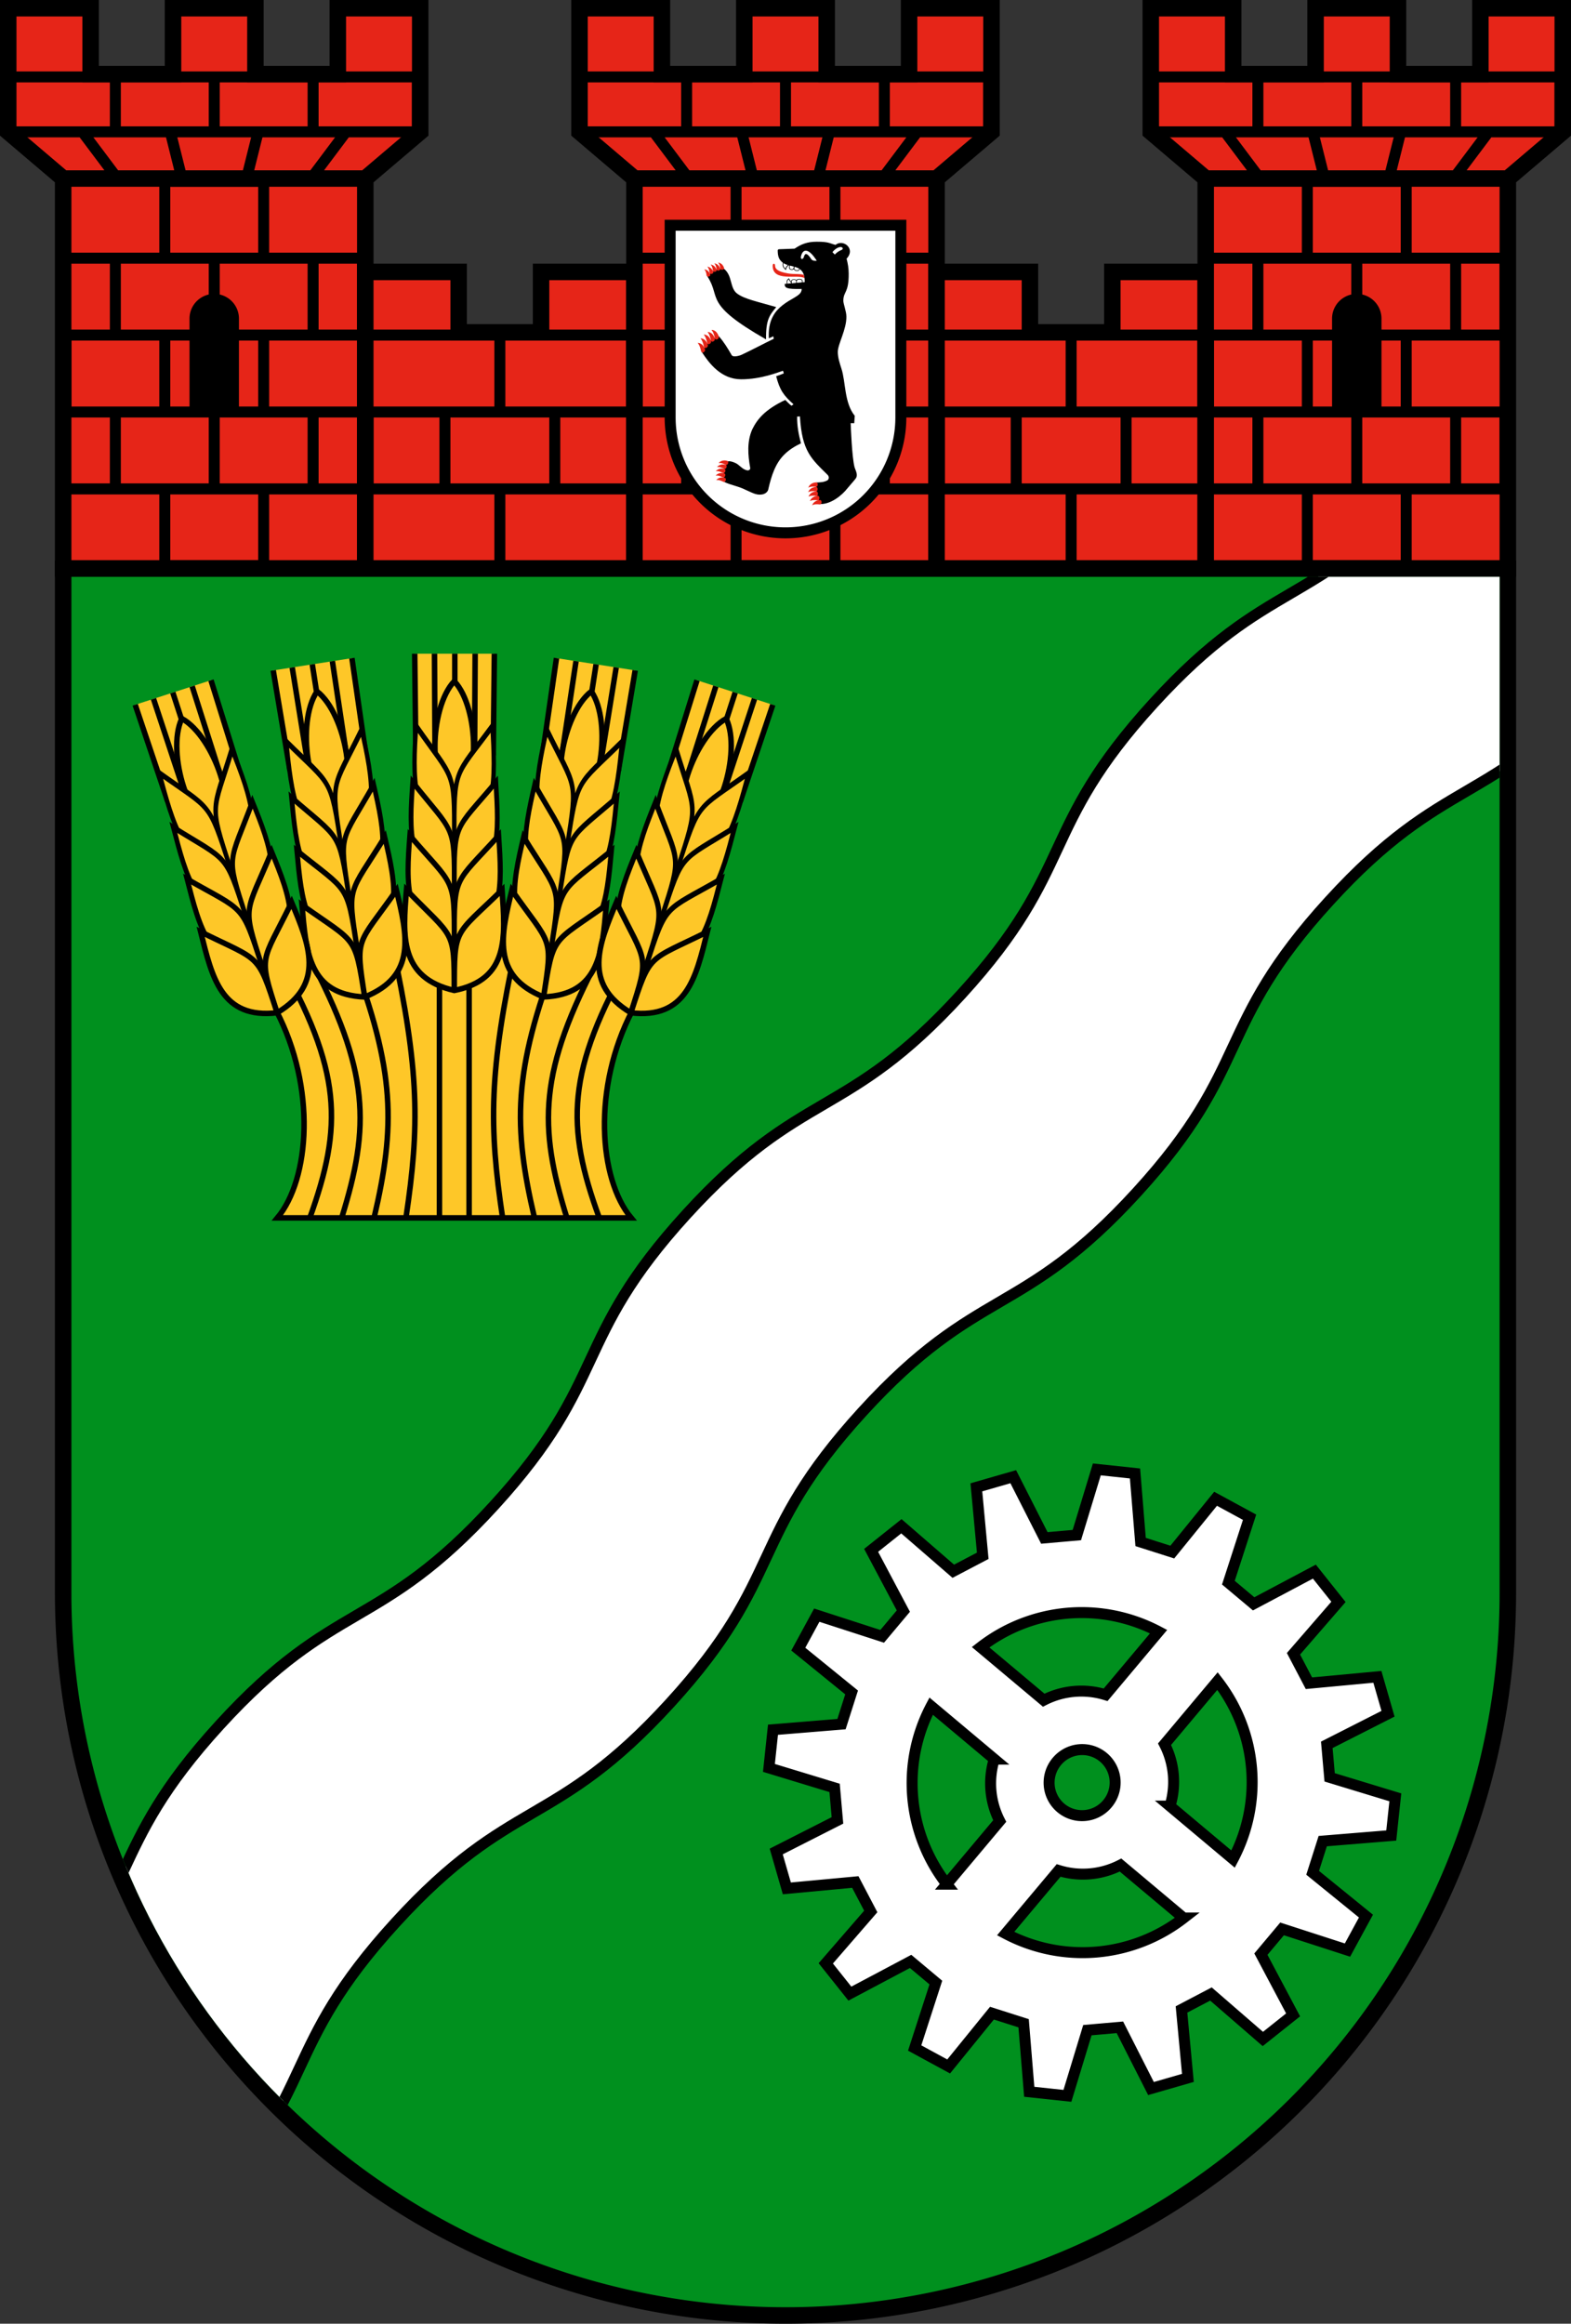
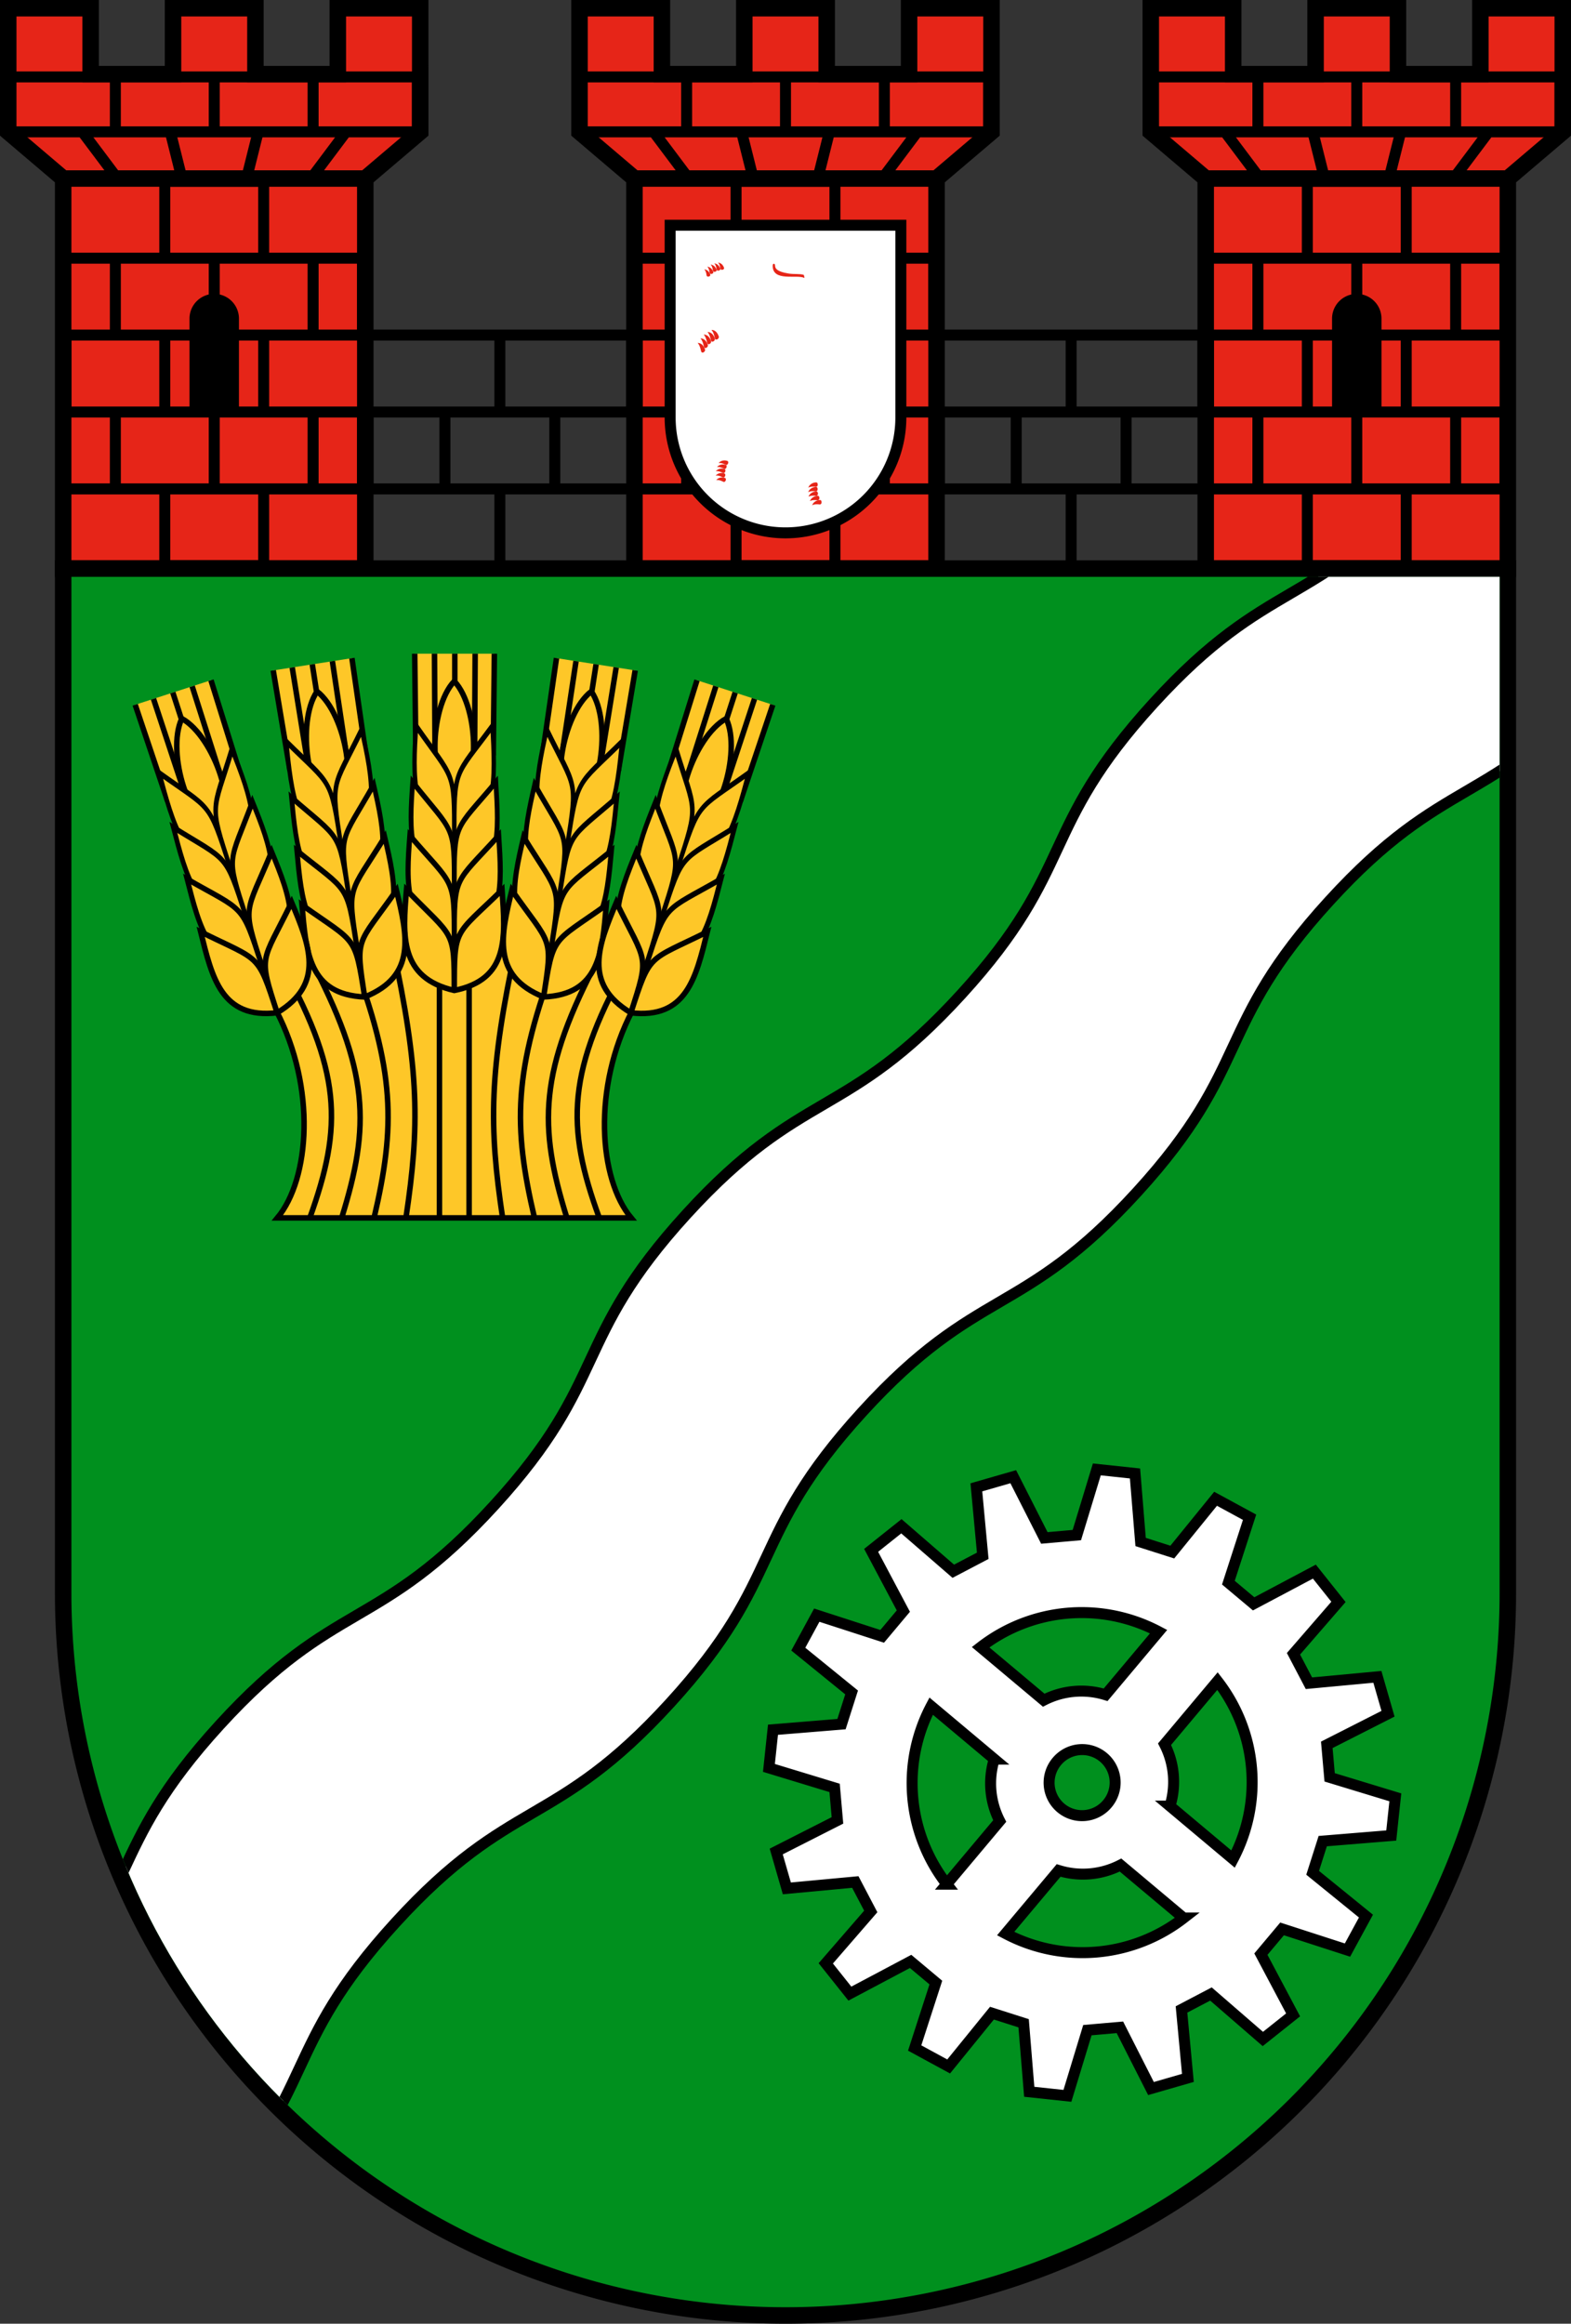
<svg xmlns="http://www.w3.org/2000/svg" xmlns:xlink="http://www.w3.org/1999/xlink" width="572" height="846" viewBox="0 0 286 423">
  <rect x="0" y="0" width="286" height="423" fill="#333333" stroke="none" />
  <g id="a" stroke="#000">
    <path d="M1.5 1.5h15v12h15v-12h15v12h15v-12h15V24l-10 8.5v71h-55v-71h55-55L1.5 24z" stroke-width="3" fill="#e62518" />
    <path d="M2 14h74v10H2m19-10v10h18V14h18v10m-42 0 6 8h12l-2-8h16l-2 8h12l6-8M12 89h54V75H12V61h54V47H12h27v14H21V47h9V33h18v14h9v14h-9v14h9v14h-9v14H30V89h-9V75h9V61v14h9v14" stroke-width="2" fill="none" />
    <path d="M35 75h8V58a4 4 0 0 0-8 0z" />
  </g>
  <g id="b" stroke="#000">
-     <path d="M66.5 49.5h17v11h15v-11h17v54h-49z" stroke-width="3" fill="#e62518" />
    <path d="M67 61h48v14H67v14h48M91 61v14h10v14M81 75v14h10v14" stroke-width="2" fill="none" />
  </g>
  <use x="104" xlink:href="#a" />
  <use x="104" xlink:href="#b" />
  <use x="208" xlink:href="#a" />
  <path d="M122 41h42v35a21 21 0 1 1-42 0z" stroke="#000" stroke-width="2" fill="#fff" />
  <svg x="127" y="44" width="29" height="48.024" viewBox="0 0 2500 4140">
-     <path d="m1522 109-244 9c-12 1-21 7-21 21 1 88 18 145 81 191-8 49-3 74 48 115 5-40 21-58 46-75 2 1 4 1 5 2-3 18-3 37 1 48 10 28 59 29 72 9 12 29 37 30 57 30 21 0 31-15 38-29 12 10 24 21 35 35 35 48 41 110 41 169l-33 3v-24c-1-34-80-40-98-11-20-22-82-18-82 17v11c-14-18-25-37-34-56-25 16-40 28-36 85-11 1-22 2-32 3 1 66 30 84 266 79 6 66-60 103-109 134-128 73-263 153-336 287-61 106-76 232-69 354l70-31 8 38c-126 60-356 182-507 252-37 17-133 41-153 7-69-119-124-209-204-300-143 63-209 121-263 254 113 173 300 421 610 423 321 2 600-116 661-134l13 41c-41 18-77 31-120 45 56 220 121 306 272 440l-31 23c-27-16-73-67-98-91-321 152-441 304-518 461-85 189-69 404-33 603 7 33-29 49-56 39-74-17-115-91-186-118-32-14-71-27-106-22-82 117-72 176-61 323 108 53 224 66 344 128 79 32 155 84 245 70 51-5 102-40 107-94 45-194 108-400 256-540 71-70 163-126 254-169-36-138-63-276-60-420l44-2c32 548 178 663 435 918 26 26 24 75-14 90-50 25-109 27-166 29-10 142 23 281 75 338 158-3 322-128 417-249 40-50 88-100 126-149 47-61-4-132-18-188-39-160-57-620-59-684l56 1 8-116c-167-207-140-531-209-740-27-85-57-173-57-263 0-122 138-351 135-555-1-86-49-198-48-249 1-148 86-116 84-424-1-85-11-148-33-235 149-157-56-314-174-216-95-25-107-50-293-50-159 0-250 43-349 109zm-288 917c-292-86-499-125-615-213-117-89-69-280-206-389-127-4-203 53-257 124 219 337-73 419 918 985-4-313 55-378 160-507zm605-727c-15 0-42-8-50-19-87-133-109-85-122-39-11 41-59 42-45-13 35-135 130-116 248 71zm277-135c24-32 61-63 101-76 59-20 83 28 36 44-39 14-72 41-100 69zm-767 173c15 9 36 20 67 29-17 14-33 34-38 56-27-19-38-54-29-85zm160 53c0 13-3 26-7 32-10 16-47 15-55-7-3-9-3-25 1-40 20 5 41 9 61 15zm12 3c27 8 53 17 76 32-5 12-14 24-32 24-16 0-34-1-44-20-5-10-3-24 0-36zm-54 260-59 5c-3-28 0-52 22-68 11 20 23 39 37 56zm10-.5V621c0-33 70-31 71 0v25zm80-7.5v-28c0-33 81-31 81-1v22z" />
    <g fill="#e62518">
      <path d="M1178 378c1 256 379 130 499 191-2-16-5-32-10-48-61-22-148-7-241-22-187-30-210-83-210-122-1-41-38-43-38 1" />
      <g id="d">
        <path d="M329 3474s35-13 110 26c36 18 58-51 28-60-92-29-138 34-138 34" id="c" />
        <use xlink:href="#c" transform="translate(-25 63)" />
        <use xlink:href="#c" transform="translate(-44 128)" />
        <use xlink:href="#c" transform="translate(-46 197)" />
        <use xlink:href="#c" transform="translate(-37 267)" />
      </g>
      <use xlink:href="#d" transform="rotate(-20.201 1637.927 -150.923) scale(1.05)" />
      <use xlink:href="#d" transform="matrix(.663 .948 -.718 .896 2492.198 -2039.701)" />
      <use xlink:href="#d" transform="rotate(55.887 2923.038 1740.114) scale(.893)" />
    </g>
  </svg>
  <svg x="10" y="102" width="266" height="321">
    <defs>
      <clipPath id="e">
        <path d="M3 3h260v185a130 130 0 0 1-260 0z" />
      </clipPath>
      <path d="M-8.7-9C0 0 0-2 0 9.3 0-2.3 0-.5 8.7-9 9.3-.4 10 7.3 0 9.3-10 7-9.4-.7-8.7-9z" id="f" />
    </defs>
    <g stroke="#000">
      <path d="M1.5 1.5h263V188a131.5 131.5 0 0 1-263 0z" stroke-width="3" fill="#00901e" />
      <path d="M-5 265c21-23 14-30 35-53s29-17 50-40 14-30 35-53 29-17 50-40 14-30 35-53 29-17 50-40l32 36c-21 23-29 17-50 40s-14 30-35 53-29 17-50 40-14 30-35 53-29 17-50 40-14 30-35 53" stroke-width="2" fill="#fff" clip-path="url(#e)" />
      <path d="m213.627 186.1 3.856-11.908-6.185-3.362-7.882 9.704-5.768-1.838-1.02-12.474-6.95-.74-3.639 11.958-5.917.518-5.66-11.146-6.716 1.936 1.162 12.462-5.362 2.812-9.447-8.188-5.508 4.386 5.865 11.056-3.856 4.597-11.908-3.856-3.362 6.185 9.704 7.882-1.838 5.768-12.474 1.02-.74 6.95 11.958 3.639.518 5.917-11.146 5.66 1.936 6.716 12.462-1.162 2.812 5.362-8.188 9.447 4.386 5.508 11.056-5.865 4.597 3.856-3.856 11.908 6.185 3.362 7.882-9.704 5.768 1.838 1.02 12.474 6.95.74 3.639-11.958 5.917-.518 5.66 11.146 6.716-1.936-1.162-12.462 5.362-2.812 9.447 8.188 5.508-4.386-5.865-11.056 3.856-4.597 11.908 3.856 3.362-6.185-9.704-7.882 1.838-5.768 12.474-1.02.74-6.95-11.958-3.639-.518-5.917 11.146-5.66-1.936-6.716-12.462 1.162-2.812-5.362 8.188-9.447-4.386-5.508-11.056 5.865zm-8.145 61.046a30 30 0 0 1-32.403 2.835l9.641-11.49a15 15 0 0 0 11.271-.987zm-43.128-6.164a30 30 0 0 1-2.835-32.403l11.49 9.641a15 15 0 0 0 .987 11.271zm6.164-43.128a30 30 0 0 1 32.403-2.835l-9.641 11.49a15 15 0 0 0-11.271.987zm43.128 6.164a30 30 0 0 1 2.835 32.403l-11.49-9.641a15 15 0 0 0-.987-11.271zm-20.05 22.339a6 6 0 1 1-9.192-7.714 6 6 0 1 1 9.192 7.714z" stroke-width="2" fill="#fff" />
      <path d="M40.3 70v12c7.3 14 6.1 30.6.2 37.7h64.4c-5.9-7.1-7.1-23.7.2-37.7V70m-64.7 2c12 21 12 31 6 47.7h52.7C93 103 93 93 105 72h-5.8c-11.2 21-11.2 31-6 47.7h-41c5.2-16.7 5.2-26.7-6-47.7H54c8 21 8 31 4.1 47.7h29.2C83.4 103 83.4 93 91.4 72L84 70c-5 23-5 33-2.5 49.7H63.9C66.4 103 66.4 93 61.4 70l8.6 2v47.7h5.4V72" fill="#fec728" />
      <g id="g" stroke-width="1" fill="#fec728" transform="translate(72.7 69)">
        <path d="m-7.2-52 .2 18H7.1l.2-18m-3.5 0-.1 18M.1-34v-18m-3.7 0 .1 18" />
        <path d="M0-47c-4.7 5-4.7 20 0 20s4.7-15 0-20z" />
        <use xlink:href="#f" transform="matrix(.8 0 0 1.11 0 -28.86)" />
        <use xlink:href="#f" transform="matrix(.87 0 0 1.06 0 -19.08)" />
        <use xlink:href="#f" transform="matrix(.93 0 0 1.05 0 -9.45)" />
        <use xlink:href="#f" />
      </g>
      <use xlink:href="#g" transform="rotate(8.88 73.233 183.58)" />
      <use xlink:href="#g" transform="rotate(17.95 75.903 182.106)" />
      <use xlink:href="#g" transform="scale(-1 1) rotate(8.86 .498 -754.26)" />
      <use xlink:href="#g" transform="scale(-1 1) rotate(17.95 3.272 -277.884)" />
    </g>
  </svg>
</svg>